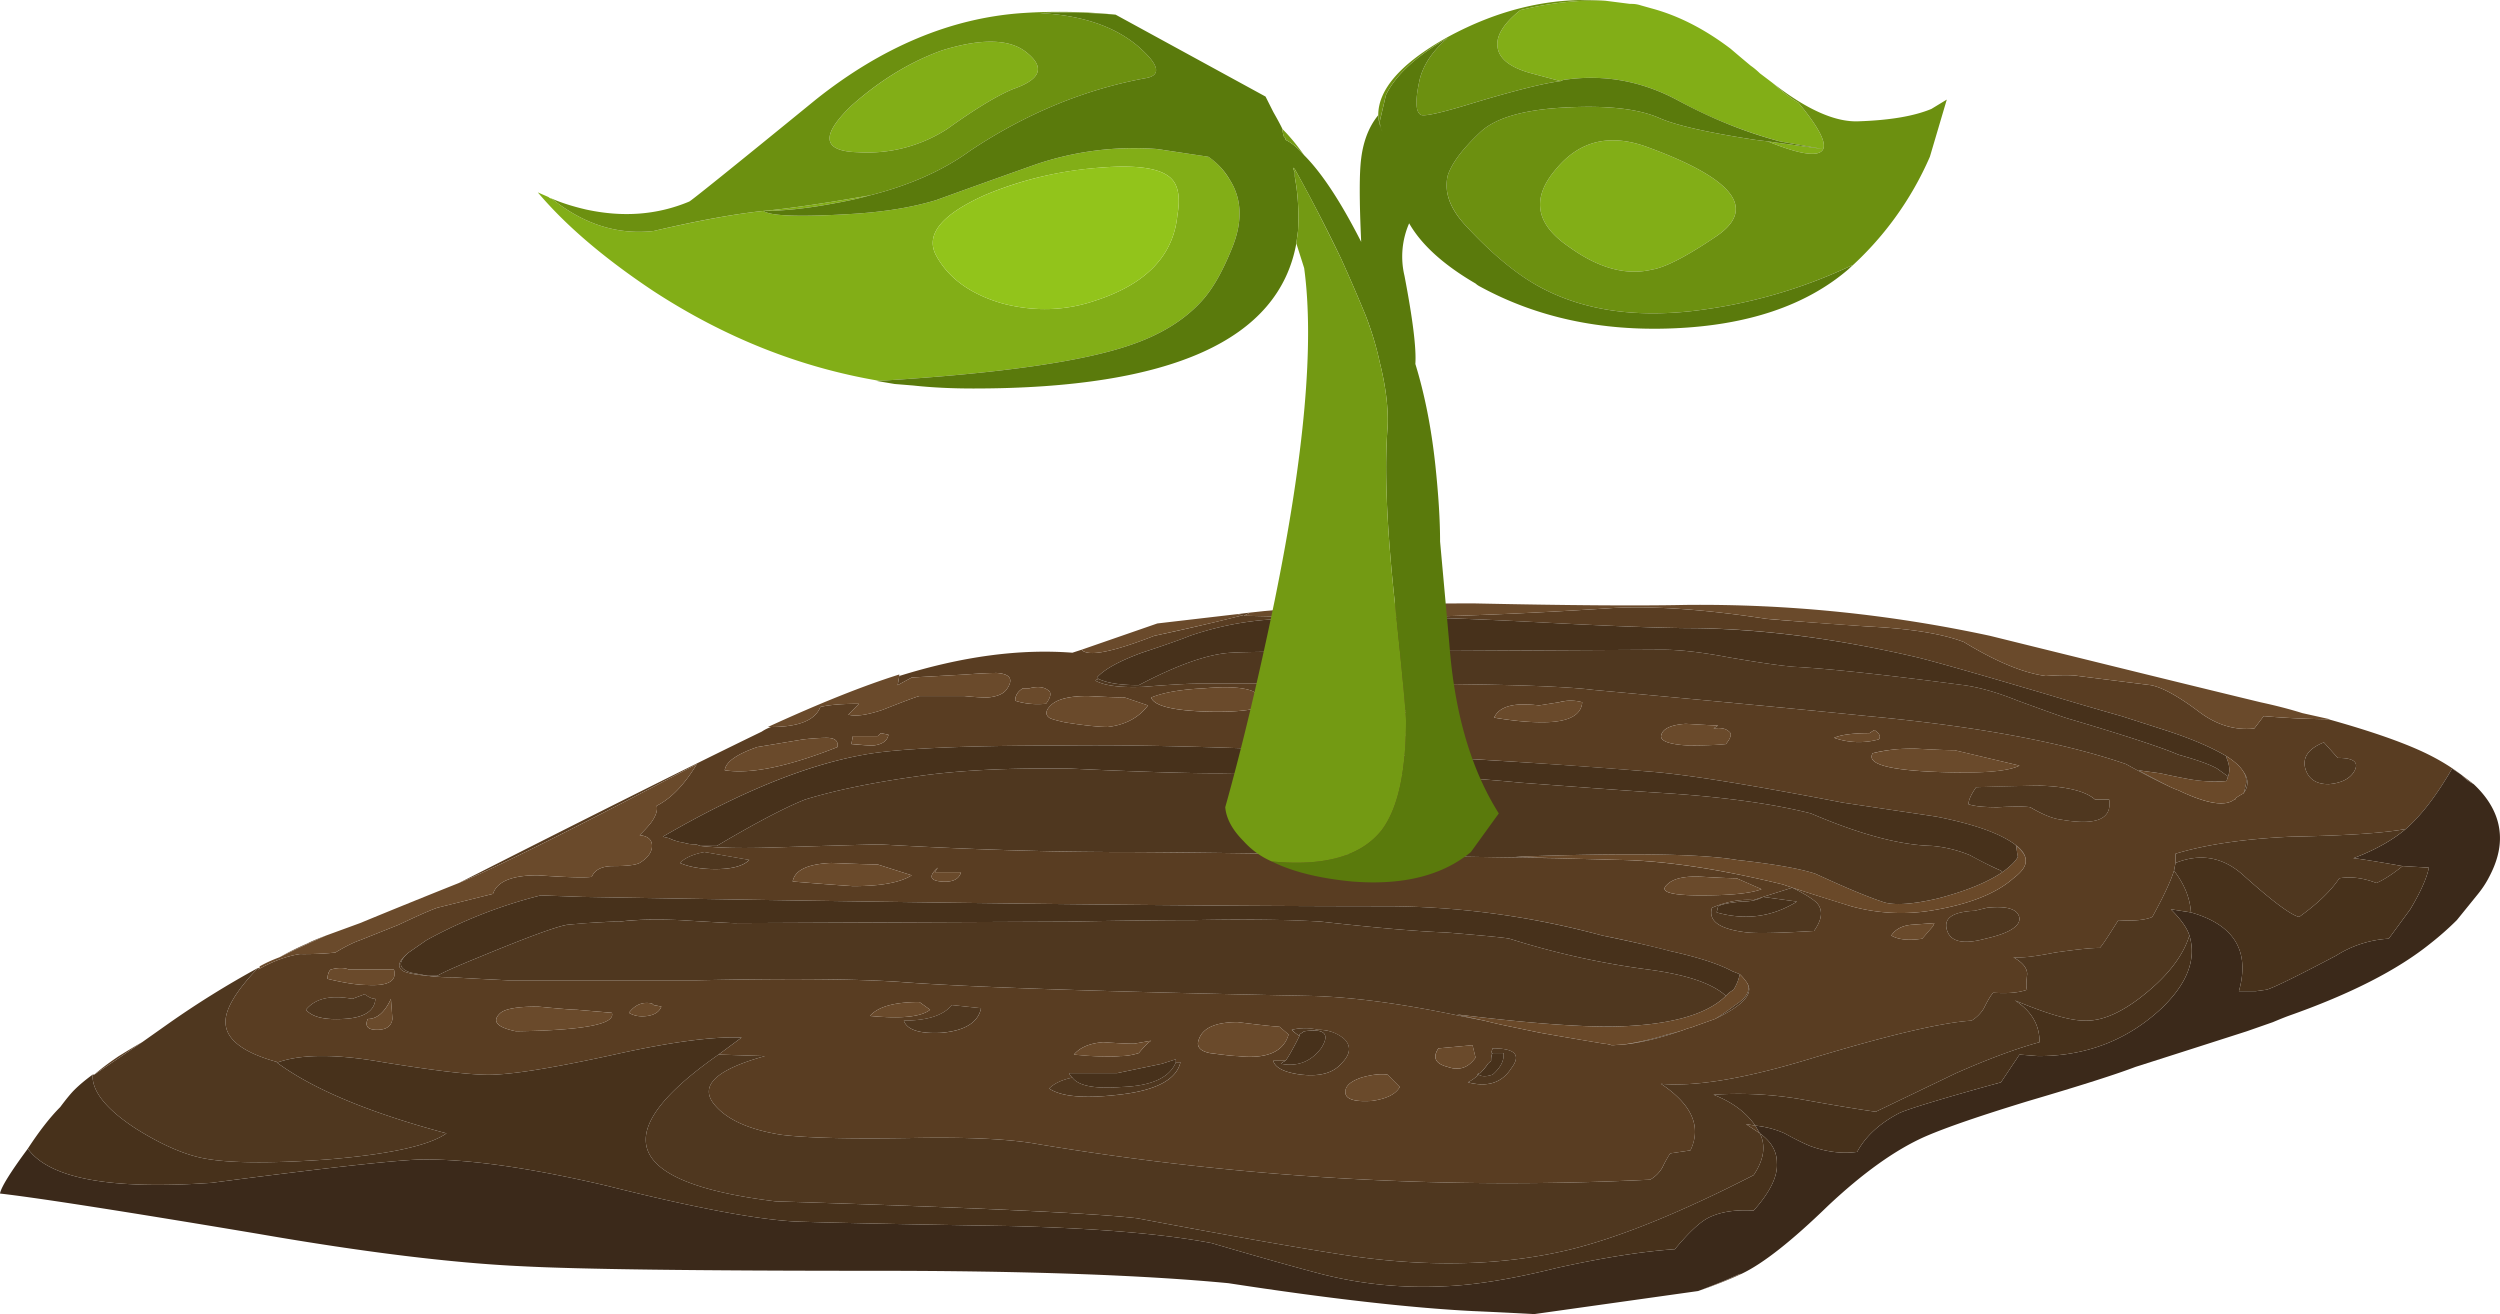
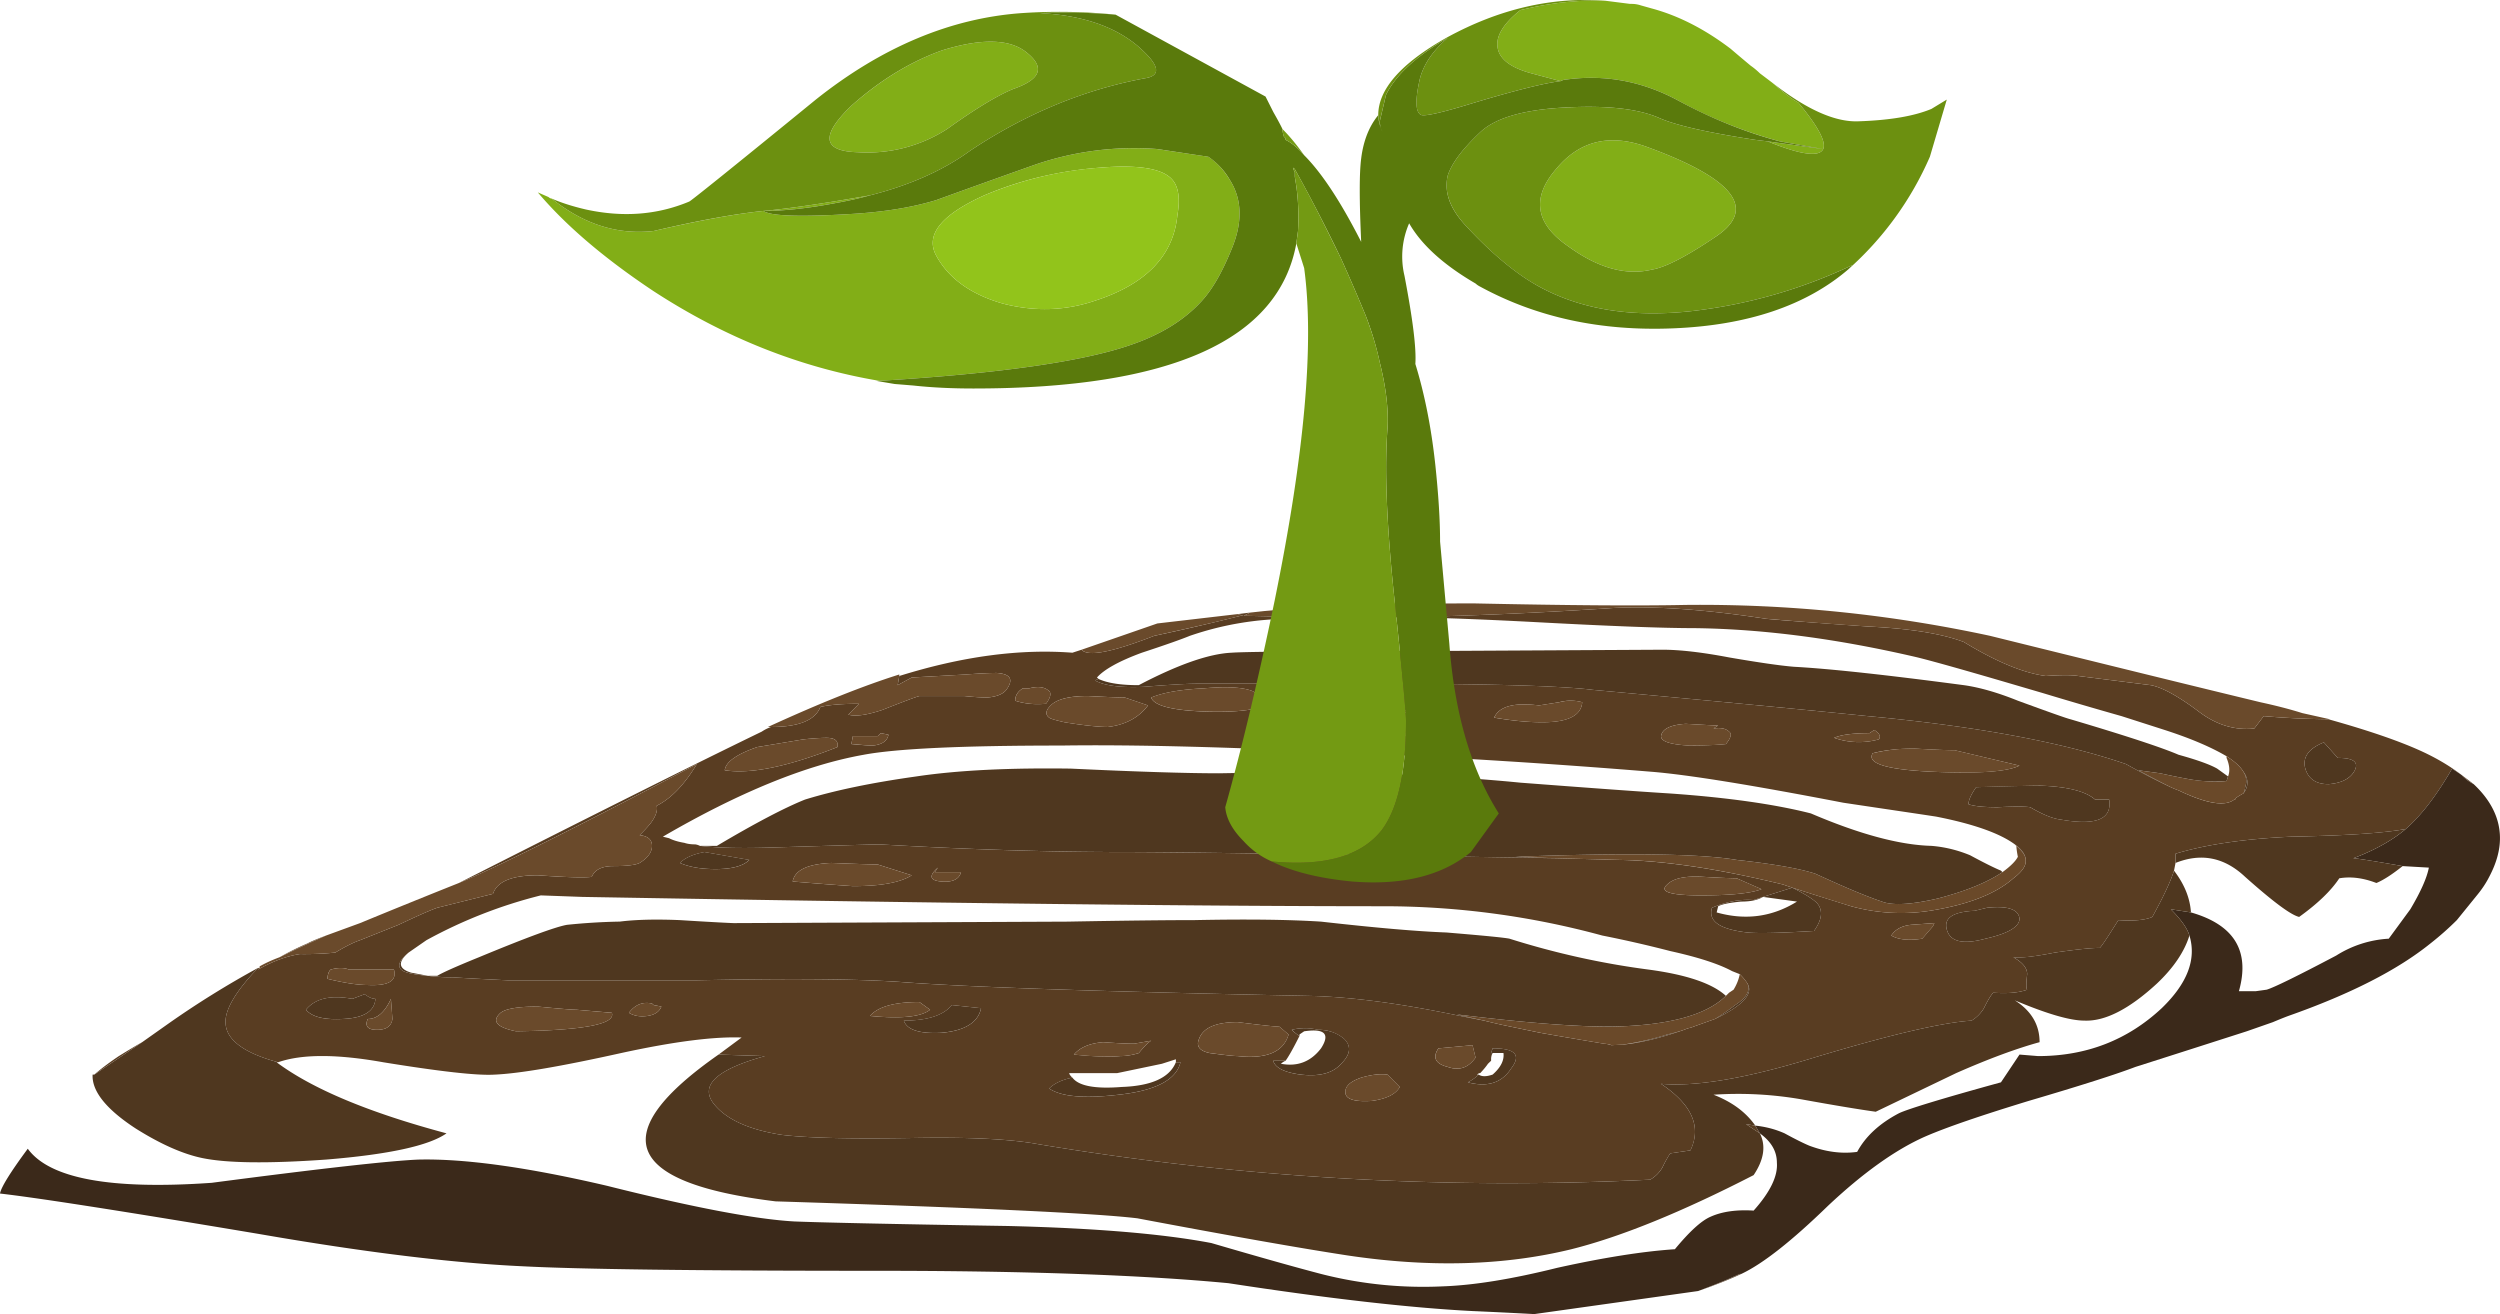
<svg xmlns="http://www.w3.org/2000/svg" viewBox="0 0 80.9 42.525">
  <defs>
    <radialGradient id="b" gradientUnits="userSpaceOnUse" cy="-8.05" cx="45.3" r="13.6">
      <stop offset="0" stop-color="#fff" stop-opacity=".514" />
      <stop offset="1" stop-color="#fff" stop-opacity="0" />
    </radialGradient>
    <radialGradient id="e" gradientUnits="userSpaceOnUse" cy="-8.05" cx="45.3" r="13.6">
      <stop offset="0" />
      <stop offset="1" />
    </radialGradient>
    <clipPath id="c">
      <path d="M46 8.641c-2.668-.988-5.879-1.48-9.641-1.48-3.757 0-6.972.492-9.64 1.48-2.664.985-4 2.172-4 3.559s1.336 2.558 4 3.519c2.668.989 5.883 1.481 9.64 1.481 3.762 0 6.973-.492 9.641-1.481 2.668-.961 4-2.132 4-3.519s-1.332-2.574-4-3.559z" />
    </clipPath>
    <clipPath id="a">
      <path d="M27.35-25.836h35V7.783h-35v-33.619z" />
    </clipPath>
    <mask id="d">
      <g clip-path="url(#a)">
        <path d="M27.35-25.836h35V7.783h-35v-33.619z" fill="url(#b)" />
      </g>
    </mask>
  </defs>
-   <path d="M77.851 26.826c-.702.132-1.934.215-3.701.249-1.499.069-2.749.249-3.75.551v.299l-.049.249c-.102.332-.336.835-.702 1.499-.23.102-.602.137-1.099.102-.333.533-.532.835-.601.899-.268 0-.746.049-1.45.151-.664.131-1.118.185-1.348.151.298.167.449.347.449.548-.034.302-.034.469 0 .502-.267.098-.634.132-1.097.098-.07.068-.172.235-.304.502a1.16 1.16 0 01-.4.402c-.966.063-2.666.463-5.098 1.196-2.167.668-3.818.951-4.951.848 1.001.67 1.319 1.388.953 2.154l-.655.098a3.85 3.85 0 00-.25.45 1.06 1.06 0 01-.4.4 92.304 92.304 0 01-19.8-1.148c-.898-.166-2.265-.235-4.095-.2-1.97.034-3.37 0-4.205-.102-1.064-.167-1.797-.499-2.198-1.002-.469-.596.084-1.113 1.651-1.547l-1.498-.049.746-.552c-.899-.034-2.198.132-3.901.503-1.934.43-3.297.664-4.097.698-.566.035-1.767-.103-3.598-.4-1.504-.269-2.638-.269-3.404 0-1.099-.298-1.665-.718-1.699-1.25-.035-.435.318-1.035 1.05-1.803h.049l-.049.054c.469-.267.918-.434 1.353-.502a9.91 9.91 0 001.147-.049c.331-.2.6-.333.8-.4l1.25-.499c.635-.302 1.05-.482 1.25-.551l1.803-.45c.13-.4.615-.6 1.45-.6.966.069 1.547.082 1.747.049.098-.234.333-.347.699-.347.435 0 .717-.035.85-.102.267-.166.4-.353.4-.553s-.133-.317-.4-.346c.2-.2.336-.351.4-.449.136-.2.185-.37.151-.503.469-.234.899-.684 1.299-1.348-3.93 2.065-6.499 3.35-7.7 3.848 4.336-2.198 7.602-3.833 9.8-4.898.102-.067.2-.116.302-.151.899 0 1.43-.22 1.597-.649.302-.069.717-.102 1.25-.102l-.347.351c.23.069.6.015 1.099-.151.669-.264 1.069-.415 1.201-.45h1.45c.333.035.582.048.748.048.336-.028.551-.13.649-.297.2-.303.083-.469-.347-.498-.2 0-.532.014-1.001.05l-1.747.097-.455.248.053-.297c2.032-.635 3.897-.884 5.602-.753l.297-.097c.2.235.981.084 2.349-.449a75.318 75.318 0 002.802-.65h.098c1.167.03 2.349.049 3.55.049l-1.998.049c-1.132 0-2.236.186-3.3.552-.235.098-.752.283-1.552.546-.733.27-1.216.538-1.451.802l.053.048c-.033 0-.067.02-.102.054.304.166.816.23 1.554.2.83-.069 1.415-.102 1.747-.102h5.6c3.765 0 6.168.068 7.198.2 3.97.366 6.938.65 8.9.85 3.537.332 6.32.85 8.35 1.552.538.298 1.02.548 1.45.748.07.033.152.067.25.102.903.434 1.505.533 1.802.298.034 0 .049-.015.049-.049.102-.069.185-.118.249-.151.17-.23.17-.464 0-.699-.098-.165-.28-.331-.547-.503-.503-.297-1.167-.58-2.002-.85l-1.396-.448a149.81 149.81 0 01-2.554-.748l-1.196-.351c-1.368-.4-2.32-.669-2.852-.801-2.568-.6-4.966-.918-7.202-.947-1.065 0-2.818-.068-5.249-.2-1.69-.088-3.101-.142-4.224-.152 2.217-.044 4.507-.146 6.875-.303 1.333-.063 2.964.054 4.898.352.336.035 1.435.117 3.3.25 1.367.067 2.402.233 3.101.502 1.035.63 1.919 1.001 2.651 1.099.498-.034.85-.034 1.05 0l2.349.297c.366.07.884.352 1.553.855.566.43 1.166.615 1.796.547l.304-.4a27.64 27.64 0 002.098.102c1.431.4 2.515.781 3.248 1.148.4.2.751.42 1.05.648.136.103.268.202.4.304a1.387 1.387 0 01-.347-.25l-.053-.054-.299-.2c-.502.87-1 1.52-1.499 1.954zm-37.602-6.9l-.2-.053.4-.05-.2.103zM75.2 24.024c-.498.2-.698.482-.6.849.103.337.351.503.751.503.43-.035.718-.186.85-.45.131-.268-.049-.4-.551-.4l-.45-.502zm-13.251.2c-.533 0-.983.054-1.349.151-.2.331.45.533 1.949.6 1.47.064 2.402 0 2.802-.2l-2.099-.497c-.268 0-.703-.02-1.303-.054zm3.75 1.899c.4.235.732.37 1 .4 1.133.2 1.651-.014 1.553-.65h-.455c-.297-.263-.878-.414-1.747-.448-.333 0-1.035.019-2.1.049-.166.234-.249.42-.249.551.2.069.518.098.948.098.532-.03.883-.03 1.05 0zm-43.048 1.25c.601.068 1.368.083 2.3.053 2.198-.067 3.364-.102 3.501-.102 2.895.166 5.533.249 7.895.249 1.602 0 6.27.068 14.004.2l2.1.055c1.465.033 3.213.297 5.249.795.097.035.2.068.297.102.835.269 1.47.464 1.905.601a6.056 6.056 0 002.55.147c1.23-.195 2.133-.548 2.7-1.05.263-.2.4-.382.4-.547v-.078c-.025-.167-.142-.323-.352-.474-.498-.366-1.353-.664-2.549-.899-.668-.102-1.67-.249-3.002-.449-2.93-.566-5-.903-6.196-1.001a256.118 256.118 0 00-9.503-.6c-4.067-.2-7.265-.284-9.6-.249-3.197 0-5.331.098-6.401.298-1.865.332-4.033 1.216-6.499 2.651l.2.049c.133.069.299.117.499.151.102.035.22.049.351.049a.49.49 0 01.151.049zm38.55 2.9c.23.137.566.17 1.001.103l.347-.401.048-.103c-.028 0-.278.02-.747.054-.303.03-.518.147-.649.348zm2.7-.8c-.702.033-1.001.233-.904.6.103.4.518.503 1.25.303.738-.166 1.104-.386 1.104-.65-.034-.302-.385-.42-1.05-.351l-.4.098zm-7.949-5.797c-.102-.102-.268-.136-.503-.102l.151-.098c-.131 0-.483-.02-1.049-.053-.504.033-.767.17-.801.4 0 .17.297.268.899.303.502 0 .902-.02 1.201-.048.165-.202.2-.338.102-.402zm4.545.049c-.53 0-.912.049-1.147.151a2.4 2.4 0 001.451.049c.068-.103.014-.2-.151-.302l-.153.102zm-4.15 17.5c-.43.2-.898.381-1.396.552.464-.17.918-.352 1.348-.552h.048zm.454-4.8l.148.25-.45-.299.302.049zm-4.252-2.626c.522-.049 1.147-.2 1.875-.449.073-.025.141-.054.2-.074.063-.015.122-.028.176-.053l.698-.25c.903-.434 1.25-.815 1.05-1.147a1.657 1.657 0 00-.25-.302l-.248-.099c-.435-.234-1.099-.449-2.003-.649a38.766 38.766 0 00-2.197-.502 26.937 26.937 0 00-7.05-.948c-5.968 0-14.619-.102-25.953-.302l-1.347-.049a15.5 15.5 0 00-3.701 1.45l-.577.4c-.332.274-.39.474-.17.6.132.069.4.118.795.153.235.033.503.048.802.048.502.034 1.103.063 1.801.098h6.05c2.969-.064 5.181-.049 6.65.054 2.134.166 6.534.312 13.199.448 1.367.03 3.002.249 4.902.65.269.054.528.103.777.152.214.053.42.102.624.146l1.197.249c.966.17 1.65.283 2.051.35.068 0 .151.02.249.05h.053l.347-.024zm4.502-4.775l-.304.102c-.428-.035-.878.049-1.347.249-.131.435.25.698 1.147.8.372.035 1.084.015 2.154-.049.264-.37.298-.668.098-.902-.132-.133-.4-.299-.802-.499l-.946.299zm-3.101-.401c-.269.235.097.352 1.099.352.966 0 1.616-.069 1.953-.201l-.8-.351c-.133 0-.503-.015-1.105-.05-.566-.033-.947.05-1.147.25zm-7.451-5.2c-.464.068-.815.186-1.05.35.166.103.532.118 1.098.05l.254-.25-.302-.15zm1.851-.2c.6.102 1.117.15 1.552.15.83 0 1.265-.214 1.3-.648a1.397 1.397 0 00-.753 0l-.649.103c-.801-.103-1.285.028-1.45.395zm-5.85-.498c-.298.034-.498.103-.6.2-.099.131-.064.249.102.351.2.098.483.118.85.049.4-.069.65-.2.747-.4-.167-.132-.382-.166-.65-.097l-.449-.103zm3.051.351c0 .298.284.332.85.098-.166-.133-.6-.2-1.304-.2l.454.102zm-5-.703c-.302-.132-.835-.167-1.601-.098-.733.035-1.299.133-1.699.298.098.268.698.42 1.796.455 1.104.028 1.768-.07 2.003-.303l-.499-.352zm7.3 12.402a1.51 1.51 0 01-.351.249c.635.166 1.099.02 1.401-.449.333-.435.133-.65-.6-.65l-.049.153v.248l-.102.098c-.069.102-.153.2-.25.302-.034 0-.068.015-.103.049h.054zm-1.001-.249c.366.132.665.029.899-.302l-.098-.401-1.104.102c-.2.299-.097.499.303.601zm-2.803.347c-.395.137-.56.317-.497.552.069.166.351.234.85.2.469-.069.766-.215.897-.45l-.395-.4c-.235-.034-.517 0-.855.098zm-1.996-1.348c-.201.4-.352.669-.45.801h-.4c.064.229.366.38.899.449.6.069 1.035-.049 1.299-.351.302-.298.336-.566.102-.801a1.264 1.264 0 00-.85-.298 1.776 1.776 0 00-.85 0c.064.069.148.131.25.2zm-.65-.302c-.136 0-.586-.05-1.352-.147-.699 0-1.118.18-1.25.547-.098.235.02.386.351.455.469.062.767.097.899.097.937.103 1.485-.133 1.65-.699l-.298-.253zM37.15 22.828l-.748-.255c-.136 0-.532-.014-1.201-.05-.6 0-1.001.103-1.201.305-.167.165-.18.297-.049.395.035.033.2.082.499.15.633.103 1.102.152 1.401.152.566-.069 1-.302 1.299-.697zm-3.848-.553H33.1c-.165.098-.249.235-.249.4.299.099.63.133.996.099.172-.23.187-.382.054-.45-.136-.098-.332-.118-.6-.049zM31.1 28.223h-.85l.102-.147c-.302.264-.269.415.098.449.366.035.586-.069.65-.302zm-4.352-4.347c-.165 0-.415.015-.746.049l-1.499.25c-.67.234-1.02.483-1.05.751.83.133 2.045-.116 3.648-.751.034-.2-.084-.299-.353-.299zm.802.202c.332.033.566.048.703.048.298-.035.464-.151.498-.352l-.249-.049-.102.098h-.802l-.048.255zm-4.752 3.495c-.366.068-.63.186-.795.352.298.131.68.2 1.148.2.531 0 .897-.097 1.097-.297l-1.45-.255zm4.8 1.103c.904 0 1.534-.116 1.905-.351l-1.103-.351c-.167 0-.664-.015-1.499-.049-.768.034-1.183.234-1.25.6.8.069 1.45.118 1.947.151zm2.5 3.999l-.346-.249c-.801 0-1.334.147-1.601.45 1 .098 1.65.034 1.947-.201zm-9.746.099c.166.102.366.136.601.102.23-.035.38-.132.45-.303l-.25-.05-.053-.048c-.298-.067-.548.035-.748.299zm14.351 2.099c-.337.068-.586.186-.752.352.4.268 1.147.331 2.251.2 1.201-.132 1.865-.484 1.998-1.05h-.148v-.097l-.454.146-1.445.302H34.6c0 .03.034.084.102.147zm2.55-1.197l-.553.098c-.2 0-.532-.014-1-.049-.435.035-.748.166-.948.401.63.063 1.133.083 1.499.049.2 0 .4-.035.6-.097.166-.202.299-.338.401-.402zm-6.45-1.152c-.27.332-.787.504-1.555.504.103.297.504.428 1.202.395.767-.064 1.201-.332 1.298-.797l-.946-.102zM9.046 30.976c.303-.171.602-.317.904-.448.131-.07.333-.152.6-.254-.6.267-1.102.502-1.504.702zm1.553.699c.532.131.967.2 1.3.2.669.034.951-.132.849-.499h-1.45c-.167-.067-.367-.067-.6 0-.064.064-.099.167-.099.299zm-7.549 3.1c.23-.2.499-.4.796-.6.27-.166.518-.317.753-.45l-1.549 1.05zm14.351-2.202c-.635 0-1.035.068-1.2.2-.303.268-.133.47.497.6 2.202-.033 3.232-.233 3.101-.6l-1.148-.098c-.137 0-.552-.034-1.25-.102zm-5.253-.25c-.098 0-.215-.048-.348-.15l-.4.15c-.702-.13-1.201-.013-1.499.352.195.235.595.333 1.197.299.668-.03 1.02-.249 1.05-.65zm.053 1.002c.298 0 .464-.117.498-.351l-.049-.65c-.2.435-.449.65-.751.65-.099.234 0 .351.302.351z" fill-rule="evenodd" fill="#593d22" />
+   <path d="M77.851 26.826c-.702.132-1.934.215-3.701.249-1.499.069-2.749.249-3.75.551v.299l-.049.249c-.102.332-.336.835-.702 1.499-.23.102-.602.137-1.099.102-.333.533-.532.835-.601.899-.268 0-.746.049-1.45.151-.664.131-1.118.185-1.348.151.298.167.449.347.449.548-.034.302-.034.469 0 .502-.267.098-.634.132-1.097.098-.07.068-.172.235-.304.502a1.16 1.16 0 01-.4.402c-.966.063-2.666.463-5.098 1.196-2.167.668-3.818.951-4.951.848 1.001.67 1.319 1.388.953 2.154l-.655.098a3.85 3.85 0 00-.25.45 1.06 1.06 0 01-.4.4 92.304 92.304 0 01-19.8-1.148c-.898-.166-2.265-.235-4.095-.2-1.97.034-3.37 0-4.205-.102-1.064-.167-1.797-.499-2.198-1.002-.469-.596.084-1.113 1.651-1.547l-1.498-.049.746-.552c-.899-.034-2.198.132-3.901.503-1.934.43-3.297.664-4.097.698-.566.035-1.767-.103-3.598-.4-1.504-.269-2.638-.269-3.404 0-1.099-.298-1.665-.718-1.699-1.25-.035-.435.318-1.035 1.05-1.803h.049l-.049.054c.469-.267.918-.434 1.353-.502a9.91 9.91 0 001.147-.049c.331-.2.6-.333.8-.4l1.25-.499c.635-.302 1.05-.482 1.25-.551l1.803-.45c.13-.4.615-.6 1.45-.6.966.069 1.547.082 1.747.049.098-.234.333-.347.699-.347.435 0 .717-.035.85-.102.267-.166.4-.353.4-.553s-.133-.317-.4-.346c.2-.2.336-.351.4-.449.136-.2.185-.37.151-.503.469-.234.899-.684 1.299-1.348-3.93 2.065-6.499 3.35-7.7 3.848 4.336-2.198 7.602-3.833 9.8-4.898.102-.067.2-.116.302-.151.899 0 1.43-.22 1.597-.649.302-.069.717-.102 1.25-.102l-.347.351c.23.069.6.015 1.099-.151.669-.264 1.069-.415 1.201-.45h1.45c.333.035.582.048.748.048.336-.028.551-.13.649-.297.2-.303.083-.469-.347-.498-.2 0-.532.014-1.001.05l-1.747.097-.455.248.053-.297c2.032-.635 3.897-.884 5.602-.753l.297-.097c.2.235.981.084 2.349-.449a75.318 75.318 0 002.802-.65h.098c1.167.03 2.349.049 3.55.049l-1.998.049c-1.132 0-2.236.186-3.3.552-.235.098-.752.283-1.552.546-.733.27-1.216.538-1.451.802l.053.048c-.033 0-.067.02-.102.054.304.166.816.23 1.554.2.83-.069 1.415-.102 1.747-.102h5.6c3.765 0 6.168.068 7.198.2 3.97.366 6.938.65 8.9.85 3.537.332 6.32.85 8.35 1.552.538.298 1.02.548 1.45.748.07.033.152.067.25.102.903.434 1.505.533 1.802.298.034 0 .049-.015.049-.049.102-.069.185-.118.249-.151.17-.23.17-.464 0-.699-.098-.165-.28-.331-.547-.503-.503-.297-1.167-.58-2.002-.85l-1.396-.448a149.81 149.81 0 01-2.554-.748l-1.196-.351c-1.368-.4-2.32-.669-2.852-.801-2.568-.6-4.966-.918-7.202-.947-1.065 0-2.818-.068-5.249-.2-1.69-.088-3.101-.142-4.224-.152 2.217-.044 4.507-.146 6.875-.303 1.333-.063 2.964.054 4.898.352.336.035 1.435.117 3.3.25 1.367.067 2.402.233 3.101.502 1.035.63 1.919 1.001 2.651 1.099.498-.034.85-.034 1.05 0l2.349.297c.366.07.884.352 1.553.855.566.43 1.166.615 1.796.547l.304-.4a27.64 27.64 0 002.098.102c1.431.4 2.515.781 3.248 1.148.4.2.751.42 1.05.648.136.103.268.202.4.304a1.387 1.387 0 01-.347-.25l-.053-.054-.299-.2c-.502.87-1 1.52-1.499 1.954zm-37.602-6.9l-.2-.053.4-.05-.2.103zM75.2 24.024c-.498.2-.698.482-.6.849.103.337.351.503.751.503.43-.035.718-.186.85-.45.131-.268-.049-.4-.551-.4l-.45-.502zm-13.251.2c-.533 0-.983.054-1.349.151-.2.331.45.533 1.949.6 1.47.064 2.402 0 2.802-.2l-2.099-.497c-.268 0-.703-.02-1.303-.054zm3.75 1.899c.4.235.732.37 1 .4 1.133.2 1.651-.014 1.553-.65h-.455c-.297-.263-.878-.414-1.747-.448-.333 0-1.035.019-2.1.049-.166.234-.249.42-.249.551.2.069.518.098.948.098.532-.03.883-.03 1.05 0zm-43.048 1.25c.601.068 1.368.083 2.3.053 2.198-.067 3.364-.102 3.501-.102 2.895.166 5.533.249 7.895.249 1.602 0 6.27.068 14.004.2l2.1.055c1.465.033 3.213.297 5.249.795.097.035.2.068.297.102.835.269 1.47.464 1.905.601a6.056 6.056 0 002.55.147c1.23-.195 2.133-.548 2.7-1.05.263-.2.4-.382.4-.547v-.078c-.025-.167-.142-.323-.352-.474-.498-.366-1.353-.664-2.549-.899-.668-.102-1.67-.249-3.002-.449-2.93-.566-5-.903-6.196-1.001a256.118 256.118 0 00-9.503-.6c-4.067-.2-7.265-.284-9.6-.249-3.197 0-5.331.098-6.401.298-1.865.332-4.033 1.216-6.499 2.651l.2.049c.133.069.299.117.499.151.102.035.22.049.351.049a.49.49 0 01.151.049zm38.55 2.9c.23.137.566.17 1.001.103l.347-.401.048-.103c-.028 0-.278.02-.747.054-.303.03-.518.147-.649.348zm2.7-.8c-.702.033-1.001.233-.904.6.103.4.518.503 1.25.303.738-.166 1.104-.386 1.104-.65-.034-.302-.385-.42-1.05-.351l-.4.098zm-7.949-5.797c-.102-.102-.268-.136-.503-.102l.151-.098c-.131 0-.483-.02-1.049-.053-.504.033-.767.17-.801.4 0 .17.297.268.899.303.502 0 .902-.02 1.201-.048.165-.202.2-.338.102-.402zm4.545.049c-.53 0-.912.049-1.147.151a2.4 2.4 0 001.451.049c.068-.103.014-.2-.151-.302l-.153.102zm-4.15 17.5c-.43.2-.898.381-1.396.552.464-.17.918-.352 1.348-.552h.048zm.454-4.8l.148.25-.45-.299.302.049zm-4.252-2.626c.522-.049 1.147-.2 1.875-.449.073-.025.141-.054.2-.074.063-.015.122-.028.176-.053l.698-.25c.903-.434 1.25-.815 1.05-1.147a1.657 1.657 0 00-.25-.302l-.248-.099c-.435-.234-1.099-.449-2.003-.649a38.766 38.766 0 00-2.197-.502 26.937 26.937 0 00-7.05-.948c-5.968 0-14.619-.102-25.953-.302l-1.347-.049a15.5 15.5 0 00-3.701 1.45l-.577.4c-.332.274-.39.474-.17.6.132.069.4.118.795.153.235.033.503.048.802.048.502.034 1.103.063 1.801.098h6.05c2.969-.064 5.181-.049 6.65.054 2.134.166 6.534.312 13.199.448 1.367.03 3.002.249 4.902.65.269.054.528.103.777.152.214.053.42.102.624.146l1.197.249c.966.17 1.65.283 2.051.35.068 0 .151.02.249.05l.347-.024zm4.502-4.775l-.304.102c-.428-.035-.878.049-1.347.249-.131.435.25.698 1.147.8.372.035 1.084.015 2.154-.049.264-.37.298-.668.098-.902-.132-.133-.4-.299-.802-.499l-.946.299zm-3.101-.401c-.269.235.097.352 1.099.352.966 0 1.616-.069 1.953-.201l-.8-.351c-.133 0-.503-.015-1.105-.05-.566-.033-.947.05-1.147.25zm-7.451-5.2c-.464.068-.815.186-1.05.35.166.103.532.118 1.098.05l.254-.25-.302-.15zm1.851-.2c.6.102 1.117.15 1.552.15.83 0 1.265-.214 1.3-.648a1.397 1.397 0 00-.753 0l-.649.103c-.801-.103-1.285.028-1.45.395zm-5.85-.498c-.298.034-.498.103-.6.2-.099.131-.064.249.102.351.2.098.483.118.85.049.4-.069.65-.2.747-.4-.167-.132-.382-.166-.65-.097l-.449-.103zm3.051.351c0 .298.284.332.85.098-.166-.133-.6-.2-1.304-.2l.454.102zm-5-.703c-.302-.132-.835-.167-1.601-.098-.733.035-1.299.133-1.699.298.098.268.698.42 1.796.455 1.104.028 1.768-.07 2.003-.303l-.499-.352zm7.3 12.402a1.51 1.51 0 01-.351.249c.635.166 1.099.02 1.401-.449.333-.435.133-.65-.6-.65l-.049.153v.248l-.102.098c-.069.102-.153.2-.25.302-.034 0-.068.015-.103.049h.054zm-1.001-.249c.366.132.665.029.899-.302l-.098-.401-1.104.102c-.2.299-.097.499.303.601zm-2.803.347c-.395.137-.56.317-.497.552.069.166.351.234.85.2.469-.069.766-.215.897-.45l-.395-.4c-.235-.034-.517 0-.855.098zm-1.996-1.348c-.201.4-.352.669-.45.801h-.4c.064.229.366.38.899.449.6.069 1.035-.049 1.299-.351.302-.298.336-.566.102-.801a1.264 1.264 0 00-.85-.298 1.776 1.776 0 00-.85 0c.064.069.148.131.25.2zm-.65-.302c-.136 0-.586-.05-1.352-.147-.699 0-1.118.18-1.25.547-.098.235.02.386.351.455.469.062.767.097.899.097.937.103 1.485-.133 1.65-.699l-.298-.253zM37.15 22.828l-.748-.255c-.136 0-.532-.014-1.201-.05-.6 0-1.001.103-1.201.305-.167.165-.18.297-.049.395.035.033.2.082.499.15.633.103 1.102.152 1.401.152.566-.069 1-.302 1.299-.697zm-3.848-.553H33.1c-.165.098-.249.235-.249.4.299.099.63.133.996.099.172-.23.187-.382.054-.45-.136-.098-.332-.118-.6-.049zM31.1 28.223h-.85l.102-.147c-.302.264-.269.415.098.449.366.035.586-.069.65-.302zm-4.352-4.347c-.165 0-.415.015-.746.049l-1.499.25c-.67.234-1.02.483-1.05.751.83.133 2.045-.116 3.648-.751.034-.2-.084-.299-.353-.299zm.802.202c.332.033.566.048.703.048.298-.035.464-.151.498-.352l-.249-.049-.102.098h-.802l-.048.255zm-4.752 3.495c-.366.068-.63.186-.795.352.298.131.68.2 1.148.2.531 0 .897-.097 1.097-.297l-1.45-.255zm4.8 1.103c.904 0 1.534-.116 1.905-.351l-1.103-.351c-.167 0-.664-.015-1.499-.049-.768.034-1.183.234-1.25.6.8.069 1.45.118 1.947.151zm2.5 3.999l-.346-.249c-.801 0-1.334.147-1.601.45 1 .098 1.65.034 1.947-.201zm-9.746.099c.166.102.366.136.601.102.23-.035.38-.132.45-.303l-.25-.05-.053-.048c-.298-.067-.548.035-.748.299zm14.351 2.099c-.337.068-.586.186-.752.352.4.268 1.147.331 2.251.2 1.201-.132 1.865-.484 1.998-1.05h-.148v-.097l-.454.146-1.445.302H34.6c0 .03.034.084.102.147zm2.55-1.197l-.553.098c-.2 0-.532-.014-1-.049-.435.035-.748.166-.948.401.63.063 1.133.083 1.499.049.2 0 .4-.035.6-.097.166-.202.299-.338.401-.402zm-6.45-1.152c-.27.332-.787.504-1.555.504.103.297.504.428 1.202.395.767-.064 1.201-.332 1.298-.797l-.946-.102zM9.046 30.976c.303-.171.602-.317.904-.448.131-.07.333-.152.6-.254-.6.267-1.102.502-1.504.702zm1.553.699c.532.131.967.2 1.3.2.669.034.951-.132.849-.499h-1.45c-.167-.067-.367-.067-.6 0-.064.064-.099.167-.099.299zm-7.549 3.1c.23-.2.499-.4.796-.6.27-.166.518-.317.753-.45l-1.549 1.05zm14.351-2.202c-.635 0-1.035.068-1.2.2-.303.268-.133.47.497.6 2.202-.033 3.232-.233 3.101-.6l-1.148-.098c-.137 0-.552-.034-1.25-.102zm-5.253-.25c-.098 0-.215-.048-.348-.15l-.4.15c-.702-.13-1.201-.013-1.499.352.195.235.595.333 1.197.299.668-.03 1.02-.249 1.05-.65zm.053 1.002c.298 0 .464-.117.498-.351l-.049-.65c-.2.435-.449.65-.751.65-.099.234 0 .351.302.351z" fill-rule="evenodd" fill="#593d22" />
  <path d="M56.801 36.425c.333.035.65.117.948.25.366.2.635.331.801.4.533.2 1.05.269 1.548.2.268-.498.717-.917 1.352-1.25.269-.131 1.368-.469 3.301-1.001l.6-.898.601.049c1.563 0 2.895-.517 4-1.549.83-.8 1.132-1.586.898-2.352-.069-.23-.269-.518-.601-.85l.65.102c1.401.4 1.919 1.25 1.552 2.549h.547l.352-.049c.234-.069.981-.435 2.25-1.104a3.55 3.55 0 011.7-.546l.698-.952c.337-.567.537-1.017.6-1.348l-.85-.049c-.965-.17-1.498-.253-1.595-.253.697-.264 1.265-.582 1.698-.948.499-.435.997-1.084 1.499-1.954l.299.2.054.054c.097.099.215.181.346.25.566.531.85 1.118.85 1.748 0 .4-.118.815-.348 1.25-.102.2-.233.4-.4.601l-.648.8a9.7 9.7 0 01-.85.752c-1.07.864-2.603 1.645-4.606 2.35-.166.062-.33.13-.497.2l-.85.297c-1.035.332-2.231.717-3.599 1.152-.6.23-1.752.6-3.451 1.099-1.534.469-2.652.85-3.35 1.153-.967.428-2.016 1.18-3.15 2.246-1.166 1.132-2.099 1.87-2.802 2.201h-.05c-.43.2-.883.381-1.347.553l-5.302.746a187.72 187.72 0 00-1.998-.098c-2.001-.102-4.634-.4-7.9-.902-2.768-.264-6.567-.401-11.401-.401-5.801 0-9.615-.05-11.45-.147-2.232-.102-5.084-.448-8.55-1.05-4.365-.732-7.149-1.166-8.35-1.303.034-.2.332-.684.899-1.45.702.967 2.685 1.333 5.951 1.103 3.565-.468 5.801-.717 6.7-.752 1.499-.034 3.535.25 6.099.85 2.802.704 4.818 1.084 6.05 1.152.668.029 2.968.083 6.898.147 2.838.068 5.034.253 6.602.552 1.602.469 2.783.8 3.55 1a13.33 13.33 0 003.95.401c1.001-.035 2.232-.235 3.701-.601 1.5-.331 2.769-.532 3.799-.6.468-.566.85-.919 1.152-1.05.367-.166.83-.235 1.397-.2.537-.601.786-1.119.752-1.549 0-.37-.181-.682-.551-.951l-.148-.25z" fill-rule="evenodd" fill="#3b291a" />
  <path d="M35 21.025l2.451-.85 2.598-.303.2.054.2-.102.45-.049c1.899-.166 4.17-.249 6.801-.249 2.999.064 5.284.083 6.851.049 3.3-.034 6.582.297 9.849 1.001 3.769.933 6.684 1.65 8.75 2.149.469.102.917.214 1.353.351l.897.2h-.049a27.64 27.64 0 01-2.098-.102l-.304.4c-.63.068-1.23-.118-1.796-.547-.67-.503-1.187-.786-1.553-.855l-2.349-.297c-.2-.034-.552-.034-1.05 0-.732-.098-1.616-.469-2.651-1.099-.699-.269-1.734-.435-3.101-.502a175.828 175.828 0 01-3.3-.25c-1.934-.298-3.565-.415-4.898-.352-2.368.157-4.658.26-6.875.303H43.8c-1.201 0-2.383-.019-3.55-.049h-.098c-.635.166-1.567.381-2.802.65-1.368.533-2.149.684-2.349.449zm-10.049 2.5h-.102c1.67-.766 3.086-1.333 4.252-1.699v.049l-.053.297.455-.248 1.747-.098c.469-.035.801-.049 1.001-.049.43.03.547.195.347.498-.098.166-.313.269-.65.297-.166 0-.414-.013-.747-.048h-1.45c-.132.035-.532.186-1.201.45-.499.166-.869.22-1.099.151l.346-.351c-.532 0-.947.033-1.25.102-.166.429-.697.649-1.596.649zM8.4 31.323v-.05c.17-.097.385-.2.649-.297.4-.2.903-.435 1.503-.702l1.099-.402c.801-.33 1.865-.766 3.199-1.298 1.201-.498 3.77-1.783 7.7-3.848-.4.664-.83 1.114-1.299 1.348.034.132-.015.302-.151.503-.064.098-.2.25-.4.45.267.028.4.145.4.346s-.133.386-.4.552c-.133.068-.415.103-.85.103-.367 0-.602.112-.699.346-.2.034-.781.02-1.747-.049-.835 0-1.32.2-1.45.6l-1.803.45c-.2.069-.615.249-1.25.551l-1.25.499c-.2.068-.469.2-.8.4a9.91 9.91 0 01-1.147.049c-.435.069-.884.235-1.353.502l.049-.053zm53.55-7.1c.6.034 1.035.054 1.304.054l2.098.498c-.4.2-1.332.269-2.802.2-1.499-.068-2.149-.269-1.949-.6a5.303 5.303 0 011.349-.151zm-.748 6.05c.132-.2.347-.317.649-.347.469-.034.719-.054.747-.054l-.048.103-.346.401c-.435.068-.772.034-1.002-.102zm-.703-6.548l.152-.103c.165.103.219.2.151.303a2.4 2.4 0 01-1.451-.049c.235-.102.616-.151 1.147-.151zm-4.545-.049c.097.064.062.2-.103.401-.299.034-.699.05-1.201.05-.602-.036-.899-.133-.899-.305.034-.228.297-.366.801-.4.567.034.918.054 1.049.054l-.151.098c.235-.034.401 0 .504.102zm-2.003 4.946c.2-.2.581-.282 1.147-.248.602.033.972.048 1.104.048l.802.352c-.338.132-.988.201-1.954.201-1.001 0-1.368-.118-1.099-.353zm-5.6-5.4c.165-.366.649-.497 1.45-.395l.649-.102c.269-.069.517-.069.752 0-.033.434-.468.649-1.298.649-.435 0-.953-.049-1.553-.152zm-1.851.2l.302.152-.253.248c-.562.07-.933.054-1.1-.048.236-.165.587-.283 1.05-.352zm-5.948-1.05l.499.353c-.235.234-.899.331-2.002.302-1.1-.035-1.7-.186-1.797-.455.4-.165.967-.262 1.699-.297.766-.069 1.299-.034 1.601.097zm5 .704l-.453-.102c.703 0 1.137.067 1.303.2-.566.233-.85.2-.85-.098zm-3.051-.351l.449.102c.268-.068.483-.035.65.098-.098.2-.347.331-.748.4-.366.069-.649.049-.849-.049-.17-.102-.2-.22-.102-.351.102-.098.302-.166.6-.2zm1.547 12.147c.338-.097.62-.13.856-.097l.394.4c-.13.235-.428.381-.897.45-.499.034-.781-.034-.85-.2-.069-.235.103-.415.498-.552zm2.803-.346c-.4-.102-.503-.302-.302-.601l1.103-.103.098.402c-.234.331-.533.433-.899.302zm-5.449-1.304l.298.254c-.165.566-.718.801-1.65.699-.131 0-.43-.035-.899-.098-.331-.068-.449-.22-.351-.455.132-.366.551-.546 1.25-.546.766.098 1.216.146 1.352.146zM37.15 22.827c-.299.395-.733.63-1.299.698-.299 0-.767-.049-1.401-.151-.299-.069-.464-.118-.499-.152-.131-.097-.117-.23.049-.395.2-.2.601-.303 1.201-.303.669.035 1.065.048 1.201.048l.748.255zm-6.05 5.395c-.064.234-.284.338-.65.303-.366-.034-.4-.185-.098-.449l-.102.146h.85zm2.202-5.947c.268-.069.464-.049.6.049.133.068.118.22-.053.45-.367.033-.698 0-.997-.099 0-.165.084-.303.249-.4h.201zm-5.752 1.802l.049-.255h.8l.103-.097.249.049c-.034.201-.2.317-.498.352-.137 0-.37-.02-.703-.049zm-.801-.2c.268 0 .386.098.352.298-1.603.635-2.817.884-3.647.751.028-.269.38-.517 1.05-.751l1.498-.25c.332-.034.582-.049.747-.049zm-6.397 8.897c.2-.264.45-.367.748-.299l.053.049.25.048c-.07.172-.22.27-.45.304-.235.034-.435 0-.6-.102zm9.747-.099c-.298.235-.948.299-1.948.201.268-.304.8-.45 1.601-.45l.346.249zm-2.5-3.999c-.498-.034-1.148-.082-1.948-.151.068-.366.483-.566 1.25-.6.835.034 1.333.049 1.499.049l1.103.351c-.37.235-1 .351-1.904.351zm9.653 5c-.102.064-.235.2-.401.401-.2.063-.4.098-.6.098-.366.034-.869.019-1.499-.049.2-.235.518-.366.948-.401.468.035.8.049 1 .049l.552-.098zM10.6 31.675c0-.133.035-.235.099-.299.233-.067.433-.067.6 0h1.45c.102.366-.18.533-.849.499-.333 0-.768-.069-1.3-.2zm6.802.897c.698.07 1.113.103 1.25.103l1.148.099c.131.366-.899.566-3.101.6-.63-.132-.8-.333-.498-.6.166-.133.566-.202 1.201-.202zm-5.2.753c-.302 0-.4-.118-.302-.351.302 0 .551-.215.751-.65l.049.65c-.034.233-.2.351-.498.351z" fill-rule="evenodd" fill="#6a4a2b" />
  <path d="M72.597 24.975a.538.538 0 01.054.499c0 .067-.02.136-.054.2a2.842 2.842 0 00-.248.151c0 .034-.015.049-.049.049-.297.235-.899.132-1.802-.298a2.45 2.45 0 01-.25-.102 33.982 33.982 0 01-1.05-.548l.705.098c.463.102.796.166.996.201.434.068.82.083 1.152.049l.049-.148c.068-.17.049-.37-.049-.6v-.053c.268.17.449.337.547.502zm-22.246 2.799l-1.304-.049c3.604-.133 5.987-.099 7.154.103 1.201.13 2.051.282 2.549.448.932.43 1.65.733 2.149.899.336.131.937.103 1.801-.098.899-.235 1.601-.517 2.1-.855.269-.195.435-.366.498-.497a2.67 2.67 0 01-.05-.352c.177.146.28.288.303.425v.078c0 .165-.136.347-.4.547-.566.502-1.47.855-2.7 1.05a6.056 6.056 0 01-2.549-.147c-.435-.132-1.07-.332-1.905-.601-.097-.034-.2-.067-.297-.102-2.036-.498-3.784-.767-5.249-.795l-2.1-.054zm-2.324 5.253c-.283-.058-.57-.127-.878-.2 2.133.264 3.783.396 4.951.396 1.865-.03 3.115-.367 3.75-.997l.103-.102.146-.098c.102-.166.166-.332.2-.502.102.102.186.2.249.302.102.229-.03.464-.395.698a7.622 7.622 0 01-.655.45l-.698.249c-.054.025-.112.038-.176.053-.059.02-.127.049-.2.074a7.104 7.104 0 01-.474.126 9.075 9.075 0 01-1.401.323l-.347.023h-.053a.948.948 0 00-.249-.048c-.401-.068-1.085-.18-2.051-.352l-1.197-.248c-.205-.044-.41-.093-.625-.147z" fill-rule="evenodd" fill="#6a4929" />
  <path d="M72.597 25.674a.432.432 0 00.054-.2.538.538 0 00-.054-.499c.172.235.172.469 0 .699zm-37.046-3.702c.299.137.733.2 1.299.2 1.265-.663 2.266-1.015 2.999-1.05.366-.028 2.051-.048 5.053-.048l8.897-.049c.566 0 1.283.084 2.153.249.962.166 1.666.268 2.1.303 1.167.063 2.998.264 5.498.595.498.07 1.084.235 1.748.503 1 .366 1.567.568 1.704.601 1.797.533 2.964.918 3.496 1.148.6.166 1.02.317 1.25.449l.352.253-.049.148a4.575 4.575 0 01-1.152-.049c-.2-.035-.533-.099-.996-.201l-.704-.098c.366.2.719.382 1.05.548-.43-.2-.918-.45-1.45-.748-2.032-.702-4.814-1.22-8.35-1.552-1.968-.2-4.932-.484-8.902-.85-1.03-.131-3.432-.2-7.197-.2h-5.6c-.333 0-.917.034-1.747.102-.738.03-1.25-.033-1.554-.2.035-.033.068-.053.102-.053zM4.6 33.725l.849-.6a30.05 30.05 0 012.901-1.803c-.733.768-1.085 1.368-1.05 1.803.034.532.6.952 1.699 1.25H8.95c1.167.869 2.999 1.631 5.499 2.3-.568.4-1.867.684-3.898.849-1.87.132-3.202.117-4.004-.049-.63-.131-1.347-.449-2.147-.951-.968-.63-1.431-1.217-1.403-1.749h.054l1.549-1.05zm47.949.074c.381-.044.845-.157 1.401-.323.166-.039.327-.082.474-.126-.728.249-1.353.4-1.875.449zm4.252 2.626l-.302-.049.45.299c.2.4.136.849-.202 1.352-2.328 1.197-4.296 1.997-5.897 2.398-2.169.531-4.585.6-7.251.2-1.534-.235-3.799-.635-6.798-1.201-1.401-.167-5.302-.347-11.704-.548-4.897-.6-5.512-2.187-1.845-4.75l1.5.049c-1.568.434-2.12.951-1.652 1.547.401.503 1.134.835 2.197 1.002.835.102 2.237.136 4.205.102 1.83-.035 3.198.034 4.097.2a92.286 92.286 0 0019.8 1.148c.17-.098.302-.23.4-.4a3.85 3.85 0 01.248-.45l.655-.098c.367-.766.05-1.484-.952-2.154 1.132.103 2.784-.18 4.951-.848 2.431-.733 4.131-1.133 5.098-1.197a1.16 1.16 0 00.4-.4c.132-.268.235-.435.304-.503.463.033.83 0 1.097-.098-.034-.034-.034-.2 0-.502 0-.202-.151-.382-.449-.548.23.03.684-.02 1.348-.151.703-.103 1.182-.151 1.45-.151.068-.064.268-.367.601-.899.497.035.869 0 1.099-.103.366-.663.6-1.166.702-1.498.333.435.518.883.548 1.352l-.65-.102c.332.332.532.62.601.85-.166.531-.518 1.048-1.05 1.552-.899.83-1.685 1.23-2.349 1.201-.469 0-1.216-.22-2.251-.655.532.338.801.787.801 1.353-.732.2-1.636.532-2.7 1.001l-2.602 1.25c-.499-.069-1.299-.2-2.398-.4a11.98 11.98 0 00-2.852-.151c.601.234 1.05.566 1.352 1zm21.05-9.599c-.434.366-1.001.684-1.699.948.098 0 .63.082 1.597.253-.332.264-.615.45-.849.547-.435-.167-.831-.215-1.201-.152-.264.4-.699.82-1.299 1.25-.269-.063-.85-.497-1.749-1.298-.669-.63-1.416-.782-2.251-.449v-.299c1.001-.302 2.251-.482 3.75-.551 1.767-.034 2.999-.118 3.701-.249zM75.2 24.024l.45.502c.502 0 .682.131.551.4-.136.264-.42.415-.85.45-.4 0-.649-.166-.751-.504-.098-.366.103-.648.6-.848zm-9.501 2.098c-.167-.028-.518-.028-1.05 0-.43 0-.748-.028-.948-.097 0-.131.083-.318.249-.551a76.155 76.155 0 012.1-.049c.869.034 1.45.185 1.747.449h.456c.097.635-.42.85-1.554.65-.268-.03-.6-.167-1-.402zm-.499 1.202c.21.151.327.307.351.473-.024-.136-.126-.278-.302-.425l-.049-.048zm-14.849.45c-7.734-.133-12.402-.202-14.004-.202-2.362 0-5-.082-7.895-.248-.137 0-1.303.035-3.5.102-.938.03-1.7.015-2.3-.054h.547c1.235-.732 2.182-1.23 2.851-1.498.966-.298 2.167-.547 3.599-.748 1.332-.2 3.002-.282 5-.254 2.167.103 3.768.152 4.8.152 3.803-.068 7.05.035 9.75.303 2.168.165 3.77.283 4.8.347 1.9.131 3.432.351 4.6.648 1.567.67 2.866 1.022 3.901 1.05.435.035.85.138 1.25.303.435.235.766.401 1.001.499l.049.048c-.499.338-1.201.62-2.1.855-.869.2-1.465.23-1.801.098-.499-.166-1.217-.469-2.149-.899-.498-.166-1.348-.317-2.549-.449-1.167-.2-3.55-.235-7.154-.102l1.304.049zm13.55 1.698l.4-.097c.665-.069 1.016.049 1.05.351 0 .264-.366.484-1.104.65-.732.2-1.147.098-1.25-.304-.097-.366.202-.566.904-.6zm-50.054 2.105c-.395-.035-.663-.083-.796-.152-.219-.126-.161-.326.171-.6-.356.307-.332.522.08.65l.545.102h.303c.166-.102.615-.303 1.347-.6 1.534-.636 2.487-.987 2.853-1.05a19.833 19.833 0 011.65-.103h.049c.502-.064 1.152-.083 1.953-.049 1.098.069 1.68.097 1.748.097l10.801-.048c1.83-.034 3.198-.049 4.101-.049 1.665-.034 3.033-.019 4.097.049 1.767.2 3.12.317 4.052.351 1.196.099 1.88.166 2.046.201 1.47.464 2.97.8 4.503 1 1.235.166 2.065.45 2.5.85-.635.63-1.885.968-3.75.996-1.168 0-2.818-.13-4.951-.395.307.073.595.142.878.2l-.776-.15c-1.9-.402-3.535-.62-4.902-.65-6.665-.137-11.065-.283-13.199-.45-1.469-.102-3.681-.117-6.65-.053h-6.05c-.698-.035-1.299-.064-1.801-.098a6.58 6.58 0 01-.802-.049zm43.204-2.553l.946-.299c.402.2.67.366.802.499.2.233.166.532-.098.902-1.07.064-1.787.084-2.154.049-.897-.103-1.278-.365-1.147-.8.469-.2.919-.284 1.347-.249l.304-.102c-.166.102-.401.151-.704.151-.366.034-.615.082-.747.151l-.049.2c.934.264 1.798.146 2.599-.351l-1.099-.151zM48.252 34.3v-.224l.05-.152c.732 0 .932.215.6.65-.303.469-.767.615-1.402.449a1.51 1.51 0 00.351-.249c.098.069.249.069.45 0 .268-.234.38-.469.351-.698h-.35a.436.436 0 00-.05.224zm8.295-2.475c.2.331-.146.718-1.05 1.148.27-.167.484-.318.655-.45.367-.234.498-.469.395-.698zm-14.946 2.5a.608.608 0 00-.151.098c.532.102.967-.064 1.299-.499.302-.469.117-.649-.547-.551l-.15.102v.049a1.409 1.409 0 01-.25-.2c.298-.069.58-.069.85 0 .332 0 .614.097.85.297.233.235.2.504-.103.802-.264.302-.699.42-1.299.351-.532-.069-.835-.22-.899-.449h.4zm-18.804-6.754l1.45.255c-.2.2-.566.298-1.097.298-.469 0-.85-.069-1.148-.2.165-.166.43-.284.795-.353zm15.254 6.803h.148c-.133.566-.797.917-1.998 1.05-1.104.131-1.851.067-2.251-.2.166-.166.415-.284.752-.353.2.27.733.372 1.597.303.966-.034 1.552-.303 1.752-.8zm-7.25-1.851l.946.102c-.097.465-.53.733-1.298.796-.698.034-1.099-.097-1.202-.395.768 0 1.285-.17 1.554-.503zm-18.652-.2c-.03.401-.382.62-1.05.65-.602.033-1.002-.064-1.197-.299.298-.365.797-.483 1.5-.351l.4-.152c.132.103.25.152.347.152z" fill-rule="evenodd" fill="#4f371f" />
-   <path d="M43.799 19.975h1.577c1.123.01 2.534.064 4.224.151 2.431.133 4.184.202 5.249.202 2.236.033 4.634.346 7.202.946.532.132 1.484.401 2.852.801l1.196.351c.766.23 1.616.484 2.554.748l1.396.449c.835.268 1.498.552 2.002.85v.053c.098.23.116.43.049.6l-.352-.253c-.23-.132-.65-.283-1.25-.45-.532-.23-1.7-.614-3.496-1.147-.137-.033-.703-.235-1.705-.601-.663-.267-1.25-.434-1.747-.502-2.5-.332-4.331-.533-5.499-.595-.434-.035-1.132-.138-2.099-.304-.87-.165-1.587-.249-2.153-.249l-8.897.049c-3.002 0-4.687.02-5.053.048-.733.035-1.734.387-2.999 1.05-.566 0-1-.063-1.299-.2l-.054-.048c.235-.264.72-.533 1.452-.801.8-.264 1.317-.45 1.552-.547a10.086 10.086 0 013.3-.552l1.998-.049zM.899 37.172c.366-.56.717-1.014 1.05-1.347.2-.269.351-.449.453-.551.167-.167.367-.333.595-.499-.028.532.435 1.119 1.403 1.749.8.502 1.517.82 2.147.951.802.166 2.134.181 4.004.049 2.031-.165 3.33-.449 3.898-.849-2.5-.669-4.331-1.431-5.499-2.3h.049c.766-.269 1.9-.269 3.403 0 1.832.297 3.033.435 3.6.4.8-.034 2.167-.269 4.096-.698 1.703-.37 3.002-.537 3.9-.503l-.745.552c-3.668 2.563-3.053 4.15 1.845 4.75 6.4.202 10.302.382 11.703.548 2.999.566 5.264.966 6.798 1.201 2.666.4 5.082.331 7.251-.2 1.601-.401 3.564-1.201 5.897-2.397.338-.504.402-.953.202-1.353.37.269.551.581.551.951.034.43-.215.948-.752 1.549-.567-.035-1.03.034-1.397.2-.302.131-.683.484-1.152 1.05-1.035.068-2.299.269-3.799.6-1.469.366-2.7.566-3.701.601a13.33 13.33 0 01-3.95-.401c-.767-.2-1.948-.531-3.55-1-1.568-.299-3.764-.484-6.602-.552-3.93-.064-6.23-.118-6.898-.147-1.232-.068-3.248-.448-6.05-1.152-2.564-.6-4.6-.884-6.099-.85-.899.035-3.135.283-6.7.752-3.266.23-5.249-.136-5.951-1.104zm70-7.646c-.03-.469-.215-.917-.548-1.352l.049-.249c.835-.333 1.583-.181 2.251.449.899.801 1.48 1.235 1.749 1.298.6-.43 1.035-.85 1.299-1.25.37-.063.766-.015 1.201.152.234-.098.517-.283.849-.547l.85.05c-.064.33-.264.78-.602 1.347l-.697.952a3.55 3.55 0 00-1.7.546c-1.269.67-2.016 1.035-2.25 1.104l-.352.049h-.547c.366-1.299-.151-2.149-1.552-2.549zM64.8 28.222l-.049-.048a11.99 11.99 0 01-1.001-.499 4.122 4.122 0 00-1.25-.303c-1.035-.028-2.334-.38-3.901-1.05-1.168-.297-2.7-.517-4.6-.648-1.03-.064-2.631-.182-4.8-.347-2.7-.268-5.946-.37-9.75-.303-1.031 0-2.633-.049-4.8-.152-1.998-.028-3.668.054-5 .254-1.431.201-2.633.45-3.599.748-.669.268-1.616.766-2.851 1.498h-.548a.49.49 0 00-.151-.048 1.09 1.09 0 01-.351-.049 1.705 1.705 0 01-.499-.151l-.2-.049c2.466-1.435 4.634-2.315 6.499-2.651 1.065-.2 3.204-.298 6.401-.298 2.335-.035 5.533.049 9.6.249 3.565.166 6.734.366 9.503.6 1.196.098 3.266.435 6.196 1.001 1.332.2 2.334.347 3.002.449 1.197.235 2.052.532 2.549.899l.049.048c0 .07.02.187.049.353-.063.131-.23.302-.498.497zm6.05 2.052c.234.766-.069 1.552-.899 2.352-1.103 1.032-2.436 1.549-3.998 1.549l-.602-.049-.6.898c-1.933.532-3.032.87-3.301 1.001-.635.333-1.084.752-1.352 1.25-.498.069-1.015 0-1.548-.2a9.143 9.143 0 01-.801-.4 3.12 3.12 0 00-.948-.25c-.302-.434-.751-.766-1.352-1a11.98 11.98 0 012.852.151c1.099.2 1.899.331 2.398.4l2.602-1.25c1.064-.469 1.968-.801 2.7-1.001 0-.566-.268-1.015-.801-1.353 1.035.435 1.783.655 2.251.655.664.03 1.45-.37 2.349-1.2.533-.505.884-1.022 1.05-1.553zm-14.551 1.25c-.034.17-.098.336-.2.502l-.146.098c-.035.033-.07.068-.103.102-.435-.4-1.265-.684-2.5-.85a26.188 26.188 0 01-4.502-1c-.167-.035-.85-.102-2.047-.201-.932-.034-2.285-.151-4.052-.351-1.064-.064-2.431-.083-4.096-.049-.904 0-2.272.015-4.102.049l-10.801.048c-.069 0-.65-.028-1.747-.097-.802-.034-1.452-.019-1.954.049H20c-.366 0-.917.035-1.65.102-.366.064-1.319.415-2.852 1.05-.733.298-1.182.499-1.348.601h-.302l-.547-.102c-.411-.128-.435-.343-.078-.65l.576-.4a15.5 15.5 0 013.701-1.45l1.348.049c11.333.2 19.985.302 25.952.302 2.368 0 4.716.318 7.05.948.968.2 1.7.366 2.198.502.903.2 1.567.415 2.002.649l.249.099zm.752-2.5l1.099.151c-.801.497-1.665.615-2.599.351l.049-.2c.133-.069.381-.117.748-.151.302 0 .537-.049.703-.151zm-9.2 5.751h-.053c.035-.034.068-.049.102-.049.098-.102.186-.2.25-.302.034-.034.068-.064.103-.098v-.025c0-.087.013-.166.048-.223h.352c.028.228-.084.463-.352.697-.201.069-.352.069-.45 0zm-6.25-.449c.098-.132.249-.401.45-.801v-.049l.152-.102c.663-.098.848.082.546.551-.331.435-.766.601-1.299.499a.608.608 0 01.151-.098zm-3.55.049c-.2.498-.786.766-1.752.8-.864.069-1.396-.034-1.596-.302-.07-.063-.103-.117-.103-.147h1.553l1.445-.302.453-.147v.098z" fill-rule="evenodd" fill="#47311b" />
  <g clip-path="url(#c)" transform="matrix(1.25 0 0 -1.25 0 42.525)">
    <g mask="url(#d)" transform="matrix(.8 0 0 -.327 .12 9.567)">
      <path d="M46 8.641c-2.668-.988-5.879-1.48-9.641-1.48-3.757 0-6.972.492-9.64 1.48-2.664.985-4 2.172-4 3.559s1.336 2.558 4 3.519c2.668.989 5.883 1.481 9.64 1.481 3.762 0 6.973-.492 9.641-1.481 2.668-.961 4-2.132 4-3.519s-1.332-2.574-4-3.559z" fill-rule="evenodd" fill="url(#e)" />
    </g>
  </g>
  <path d="M17.851 6.425c1.03.831 2.134 1.182 3.302 1.05 1.43-.331 2.612-.551 3.55-.649.228.166 1.18.2 2.846.098 1.07-.064 1.982-.215 2.749-.449 1.103-.401 2.168-.781 3.203-1.148a9.865 9.865 0 013.95-.503l1.65.248c.264.172.499.42.699.753.4.635.415 1.381.049 2.251-.298.733-.615 1.284-.948 1.65-.566.63-1.352 1.114-2.353 1.45-1.563.533-4.263.914-8.095 1.148-2.57-.434-5-1.402-7.3-2.9-1.602-1.065-2.852-2.134-3.75-3.199l.346.151c.035.03.069.049.102.049zm37.647 1.25c-.933.63-1.617.982-2.045 1.05-.836.2-1.734-.049-2.7-.751-1.07-.733-1.202-1.568-.402-2.5.768-.933 1.768-1.168 2.999-.699 2.803 1.03 3.515 2.002 2.147 2.9zm-5-5.049l-.947-.254c-.732-.2-1.098-.512-1.098-.947 0-.331.248-.703.746-1.098.967-.235 1.885-.337 2.75-.303l.8.102h.048c.103 0 .2.015.303.049l.352.099c.864.233 1.714.668 2.55 1.303.233.2.448.38.648.547.098.068.2.151.299.248l.4.303c.332.299.62.519.85.65.633.766.902 1.265.8 1.499-.132.268-.733.186-1.797-.249L59 4.824l-1.402-.249a14.987 14.987 0 01-3.35-1.353c-1.132-.596-2.313-.815-3.548-.65a.467.467 0 00-.202.054zm-17.245-.902c.566.468.415.848-.455 1.152-.498.2-1.215.63-2.148 1.299a4.77 4.77 0 01-2.901.751c-1.133-.034-1.201-.536-.2-1.504.937-.83 1.919-1.43 2.949-1.796 1.303-.401 2.217-.366 2.755.098zM35.6 5.425c-1.333.102-2.582.4-3.75.897-1.401.635-1.919 1.285-1.552 1.954.4.733 1.118 1.25 2.153 1.548 1.035.268 2.032.235 2.998-.098 1.636-.532 2.52-1.45 2.651-2.754.099-.566.035-.966-.2-1.196-.331-.332-1.099-.449-2.3-.351zM24.702 6.826c.767-.069 1.914-.235 3.448-.504-.366.103-.747.187-1.147.255-.87.165-1.637.25-2.3.25z" fill-rule="evenodd" fill="#82ae17" />
  <path d="M28.15 6.322c-1.534.27-2.681.435-3.447.504-.938.098-2.12.313-3.55.649-1.168.132-2.272-.219-3.302-1.05.299.132.664.25 1.099.352 1.201.264 2.315.18 3.35-.253.034 0 1.401-1.099 4.101-3.302 2.134-1.698 4.352-2.63 6.65-2.797A18.189 18.189 0 0136.1.474a19.525 19.525 0 00-2.446-.049c1.332.067 2.382.415 3.148 1.05.699.6.797.951.299 1.049-2.002.366-3.901 1.152-5.699 2.348-.868.635-1.952 1.12-3.251 1.45zm22.348-3.696c-.532.064-1.464.299-2.798.699-.966.297-1.532.435-1.699.4-.2-.068-.22-.469-.048-1.201.13-.464.428-.898.897-1.299-1.035.601-1.699 1.216-2.001 1.851l-.2.849c0 .094.024.201.077.322a1.34 1.34 0 01-.126-.522c0-.835.733-1.67 2.201-2.5 1.7-.933 3.414-1.333 5.148-1.201-.865-.034-1.783.068-2.75.303-.498.395-.746.767-.746 1.098 0 .435.366.747 1.098.947l.947.254zm5 5.049c1.367-.898.655-1.87-2.148-2.9-1.231-.469-2.231-.234-2.999.699-.8.932-.668 1.767.402 2.5.966.702 1.864.951 2.7.751.428-.068 1.112-.42 2.044-1.05zm1.705-3.1c1.063.435 1.664.517 1.796.249.102-.234-.167-.733-.8-1.499-.23-.131-.518-.351-.85-.65 1.104.865 2.036 1.285 2.802 1.25 1.002-.034 1.783-.165 2.349-.4l.498-.303-.547 1.85A10.428 10.428 0 0159.8 8.725l.151-.151a16.53 16.53 0 01-5.248 1.498c-1.87.202-3.468-.048-4.8-.746-.772-.401-1.588-1.07-2.452-2.002-.532-.567-.732-1.118-.601-1.65.133-.4.484-.864 1.05-1.397.499-.468 1.431-.737 2.799-.8 1.332-.07 2.334.048 3.002.345.533.235 1.568.47 3.1.704l.402.049zm-23.95-2.851c-.538-.464-1.452-.499-2.756-.098-1.03.366-2.016.966-2.948 1.796-1.002.968-.933 1.47.2 1.504a4.77 4.77 0 002.901-.751c.932-.669 1.65-1.099 2.147-1.299.87-.304 1.022-.684.456-1.152z" fill-rule="evenodd" fill="#6c9010" />
  <path d="M41.949 7.876c-.568 3.13-4.049 4.696-10.45 4.696-.664 0-1.318-.028-1.948-.097l-.601-.049-.6-.102h.102c3.833-.234 6.533-.615 8.095-1.148 1.002-.336 1.788-.82 2.354-1.45.333-.366.65-.917.948-1.65.366-.87.351-1.616-.049-2.251a2.27 2.27 0 00-.699-.752l-1.65-.25a9.865 9.865 0 00-3.95.504c-1.035.367-2.1.747-3.204 1.148-.766.234-1.678.385-2.748.449-1.665.102-2.618.068-2.847-.098.664 0 1.43-.083 2.3-.248.4-.07.782-.153 1.148-.256 1.299-.33 2.382-.815 3.251-1.45C33.2 3.676 35.097 2.89 37.1 2.524c.497-.098.4-.449-.299-1.049-.766-.635-1.816-.983-3.149-1.05A19.525 19.525 0 0136.1.474l4.853 2.651.25.497c.097.172.2.353.297.553 0 .068.02.151.048.249l.054.048v.054c.2.098.401.264.601.498.567.567 1.182 1.5 1.845 2.803-.062-1.333-.062-2.236 0-2.7.07-.567.254-1.036.553-1.402 0 .156.044.332.126.522a.802.802 0 01-.077-.322l.2-.849c.302-.635.966-1.25 2.001-1.851-.469.401-.766.83-.898 1.299-.17.732-.15 1.133.05 1.201.165.035.732-.103 1.698-.4 1.334-.4 2.266-.635 2.797-.699a.467.467 0 01.202-.054c1.235-.165 2.416.054 3.548.65 1.104.6 2.218 1.055 3.35 1.353L59 4.824l-1.797-.249-.4-.049c-1.533-.235-2.568-.469-3.1-.704-.67-.297-1.67-.415-3.003-.346-1.368.064-2.3.333-2.799.801-.566.533-.918.997-1.05 1.397-.131.532.064 1.083.601 1.65.864.932 1.685 1.601 2.451 2.002 1.333.698 2.93.948 4.8.746a16.53 16.53 0 005.25-1.498l-.152.151c-1.368 1.167-3.252 1.802-5.65 1.9-2.334.098-4.419-.351-6.25-1.348a.642.642 0 01-.151-.102C46.719 8.574 46 7.925 45.6 7.226a2.692 2.692 0 00-.151 1.699c.269 1.403.386 2.349.352 2.853.298.966.518 2.064.649 3.294.098.934.151 1.754.151 2.452l.299 3.301c.165 2.231.698 4.067 1.601 5.497l-.903 1.25c-.933.768-2.217 1.085-3.848.953-1.069-.103-1.934-.318-2.597-.649 1.698.165 2.88-.166 3.55-1.001.532-.699.794-1.885.794-3.55 0-.269-.13-1.665-.4-4.199-.228-2.236-.297-4-.194-5.304.028-.6-.054-1.298-.254-2.098a10.203 10.203 0 00-.45-1.499 58.971 58.971 0 00-.8-1.851 52.926 52.926 0 00-1.499-2.9l-.05-.049c0 .034.015.082.05.151v.146l.049.303c.067.499.082.981.054 1.45l-.054.401z" fill-rule="evenodd" fill="#5a7a0c" />
  <path d="M35.6 5.425c1.201-.098 1.969.019 2.3.351.235.23.299.63.2 1.196-.131 1.304-1.015 2.222-2.651 2.754-.966.333-1.963.366-2.998.098-1.035-.298-1.752-.815-2.153-1.548-.367-.669.15-1.319 1.552-1.954a11.806 11.806 0 013.75-.897z" fill-rule="evenodd" fill="#92c41b" />
  <path d="M41.499 4.175c.235.234.468.517.703.849-.2-.234-.4-.4-.6-.498v-.054l-.054-.048a.948.948 0 01-.05-.249zm.45 3.701l.054-.401a7.397 7.397 0 00-.054-1.45l-.049-.303v-.146a.368.368 0 01-.05-.151l.05.049c.434.766.933 1.732 1.499 2.9.302.668.566 1.283.8 1.851.201.531.352 1.035.45 1.499.2.8.282 1.498.254 2.098-.103 1.304-.034 3.068.195 5.304.268 2.534.4 3.93.4 4.199 0 1.665-.263 2.851-.795 3.55-.67.835-1.852 1.166-3.55 1.001a2.63 2.63 0 01-.904-.65c-.367-.366-.567-.732-.6-1.104.532-1.898 1.068-4.13 1.601-6.698.966-4.732 1.284-8.315.953-10.748l-.254-.8z" fill-rule="evenodd" fill="#739a13" />
</svg>